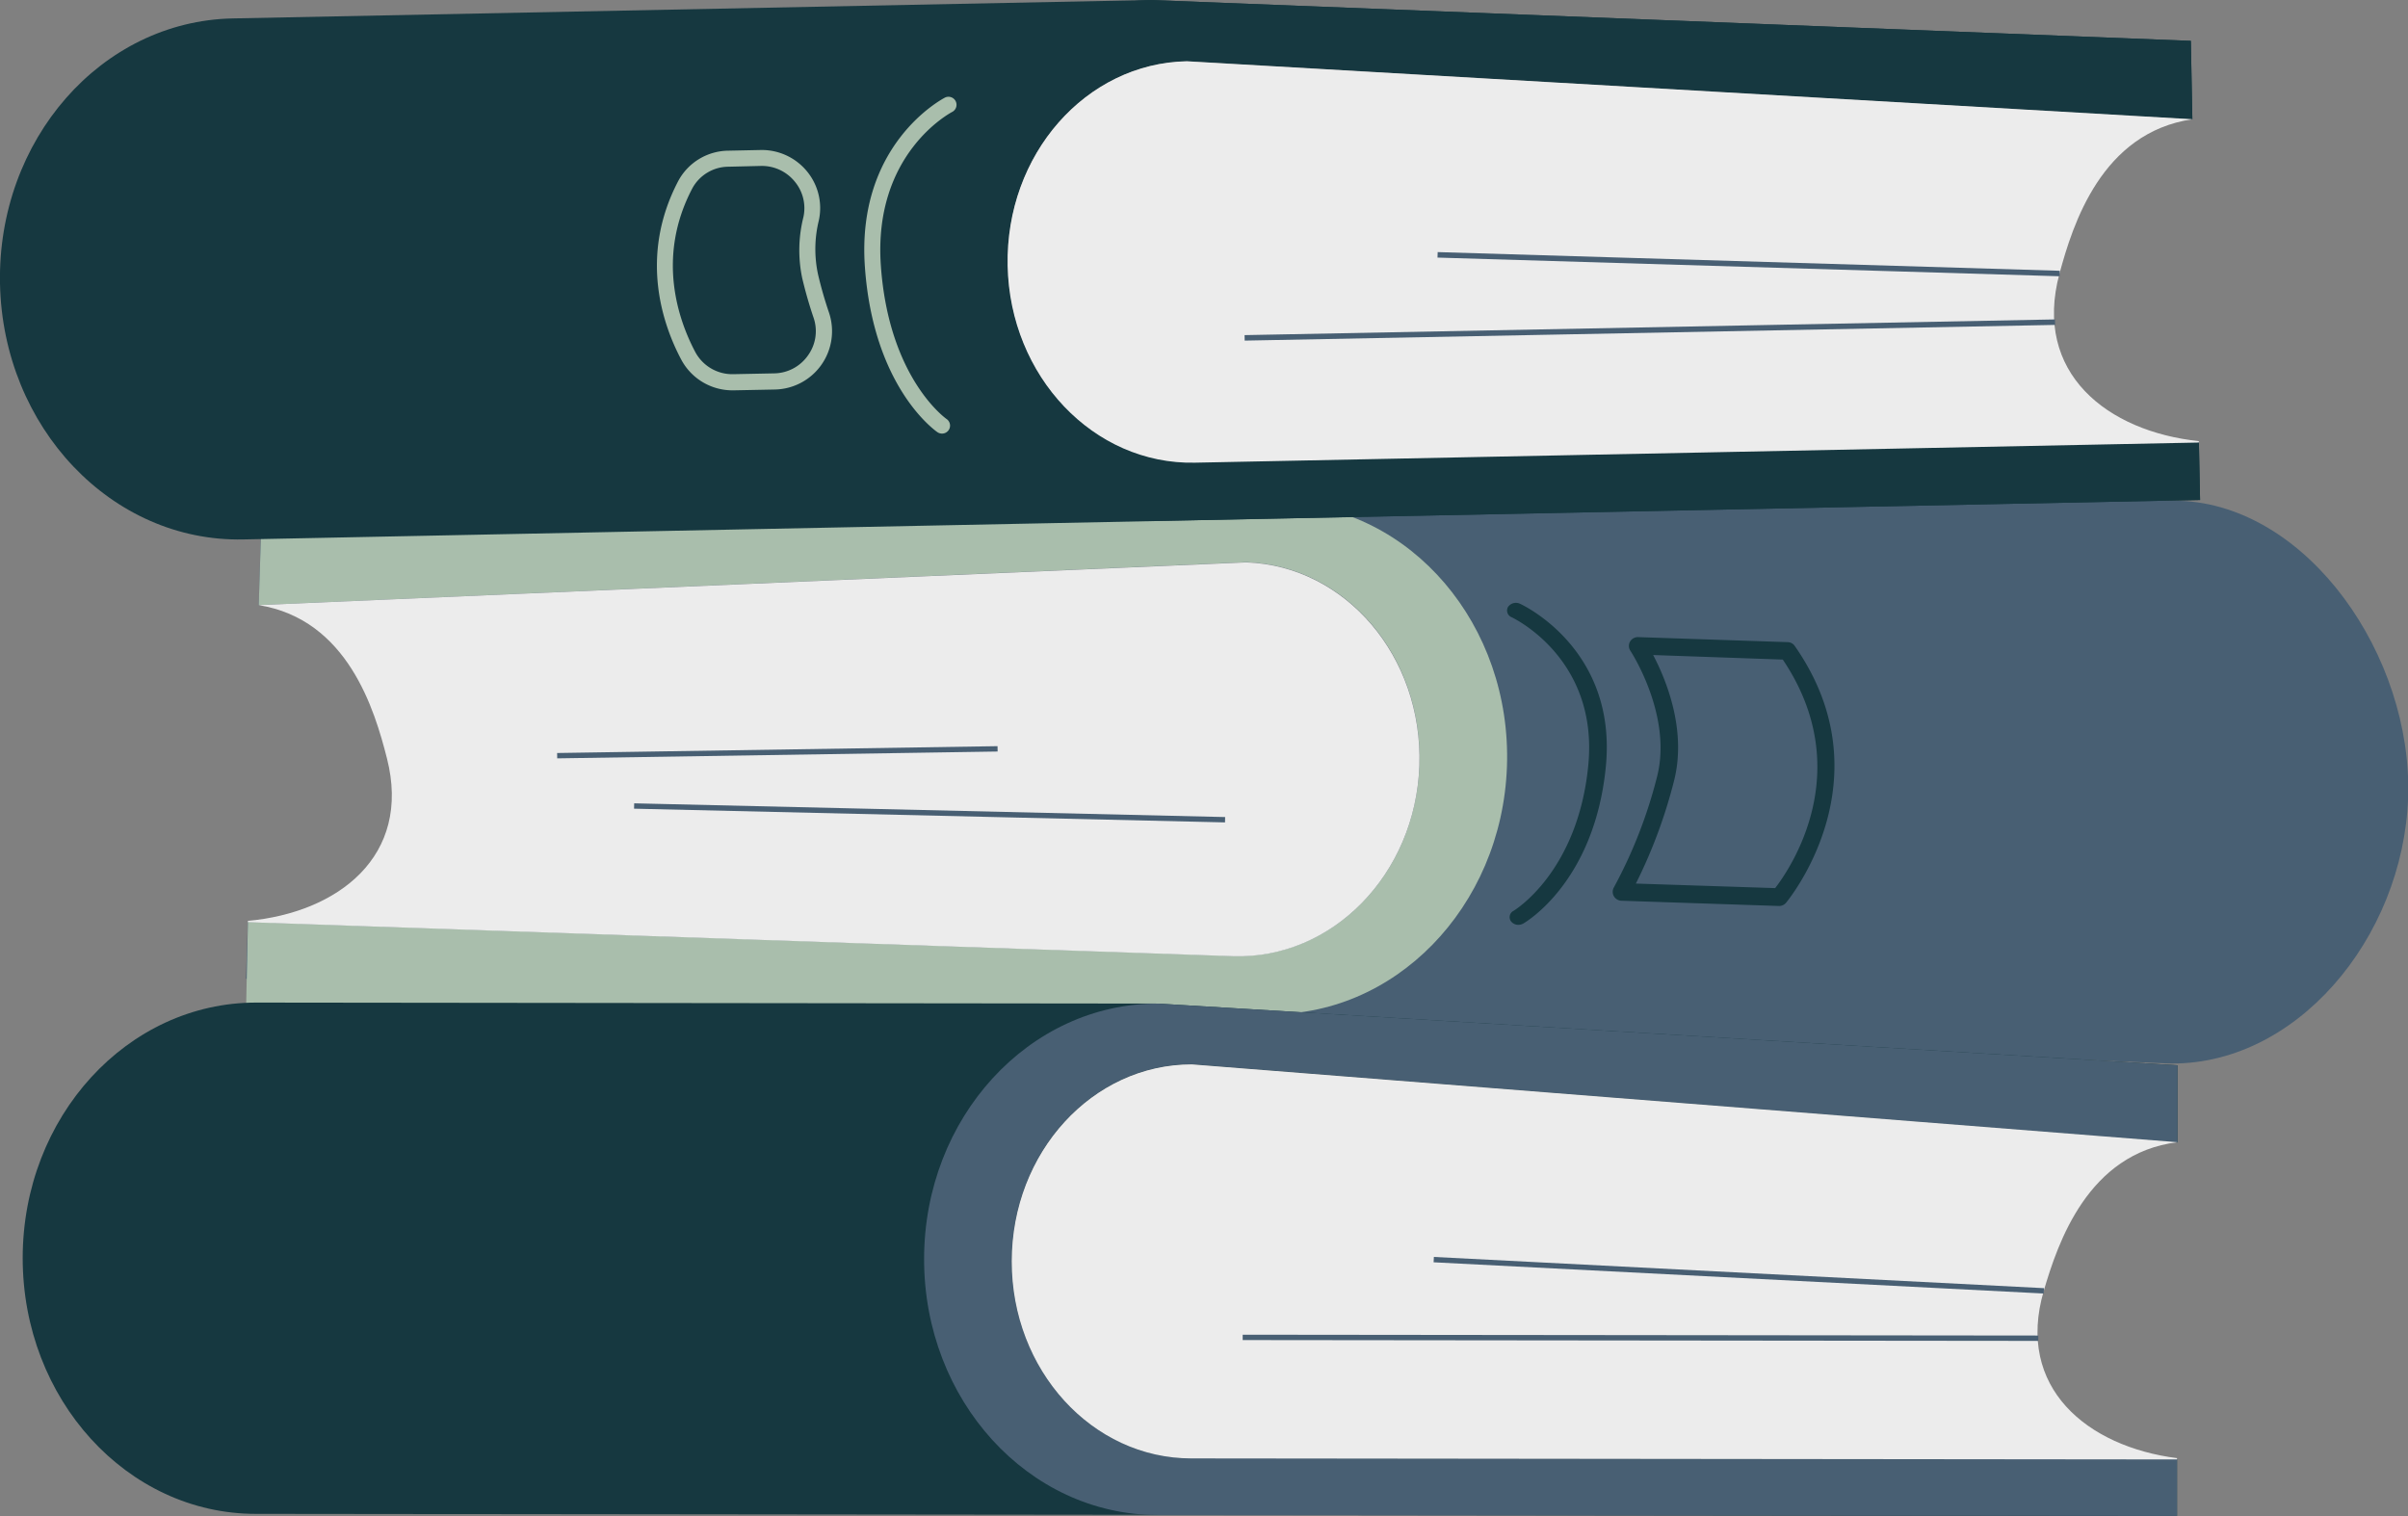
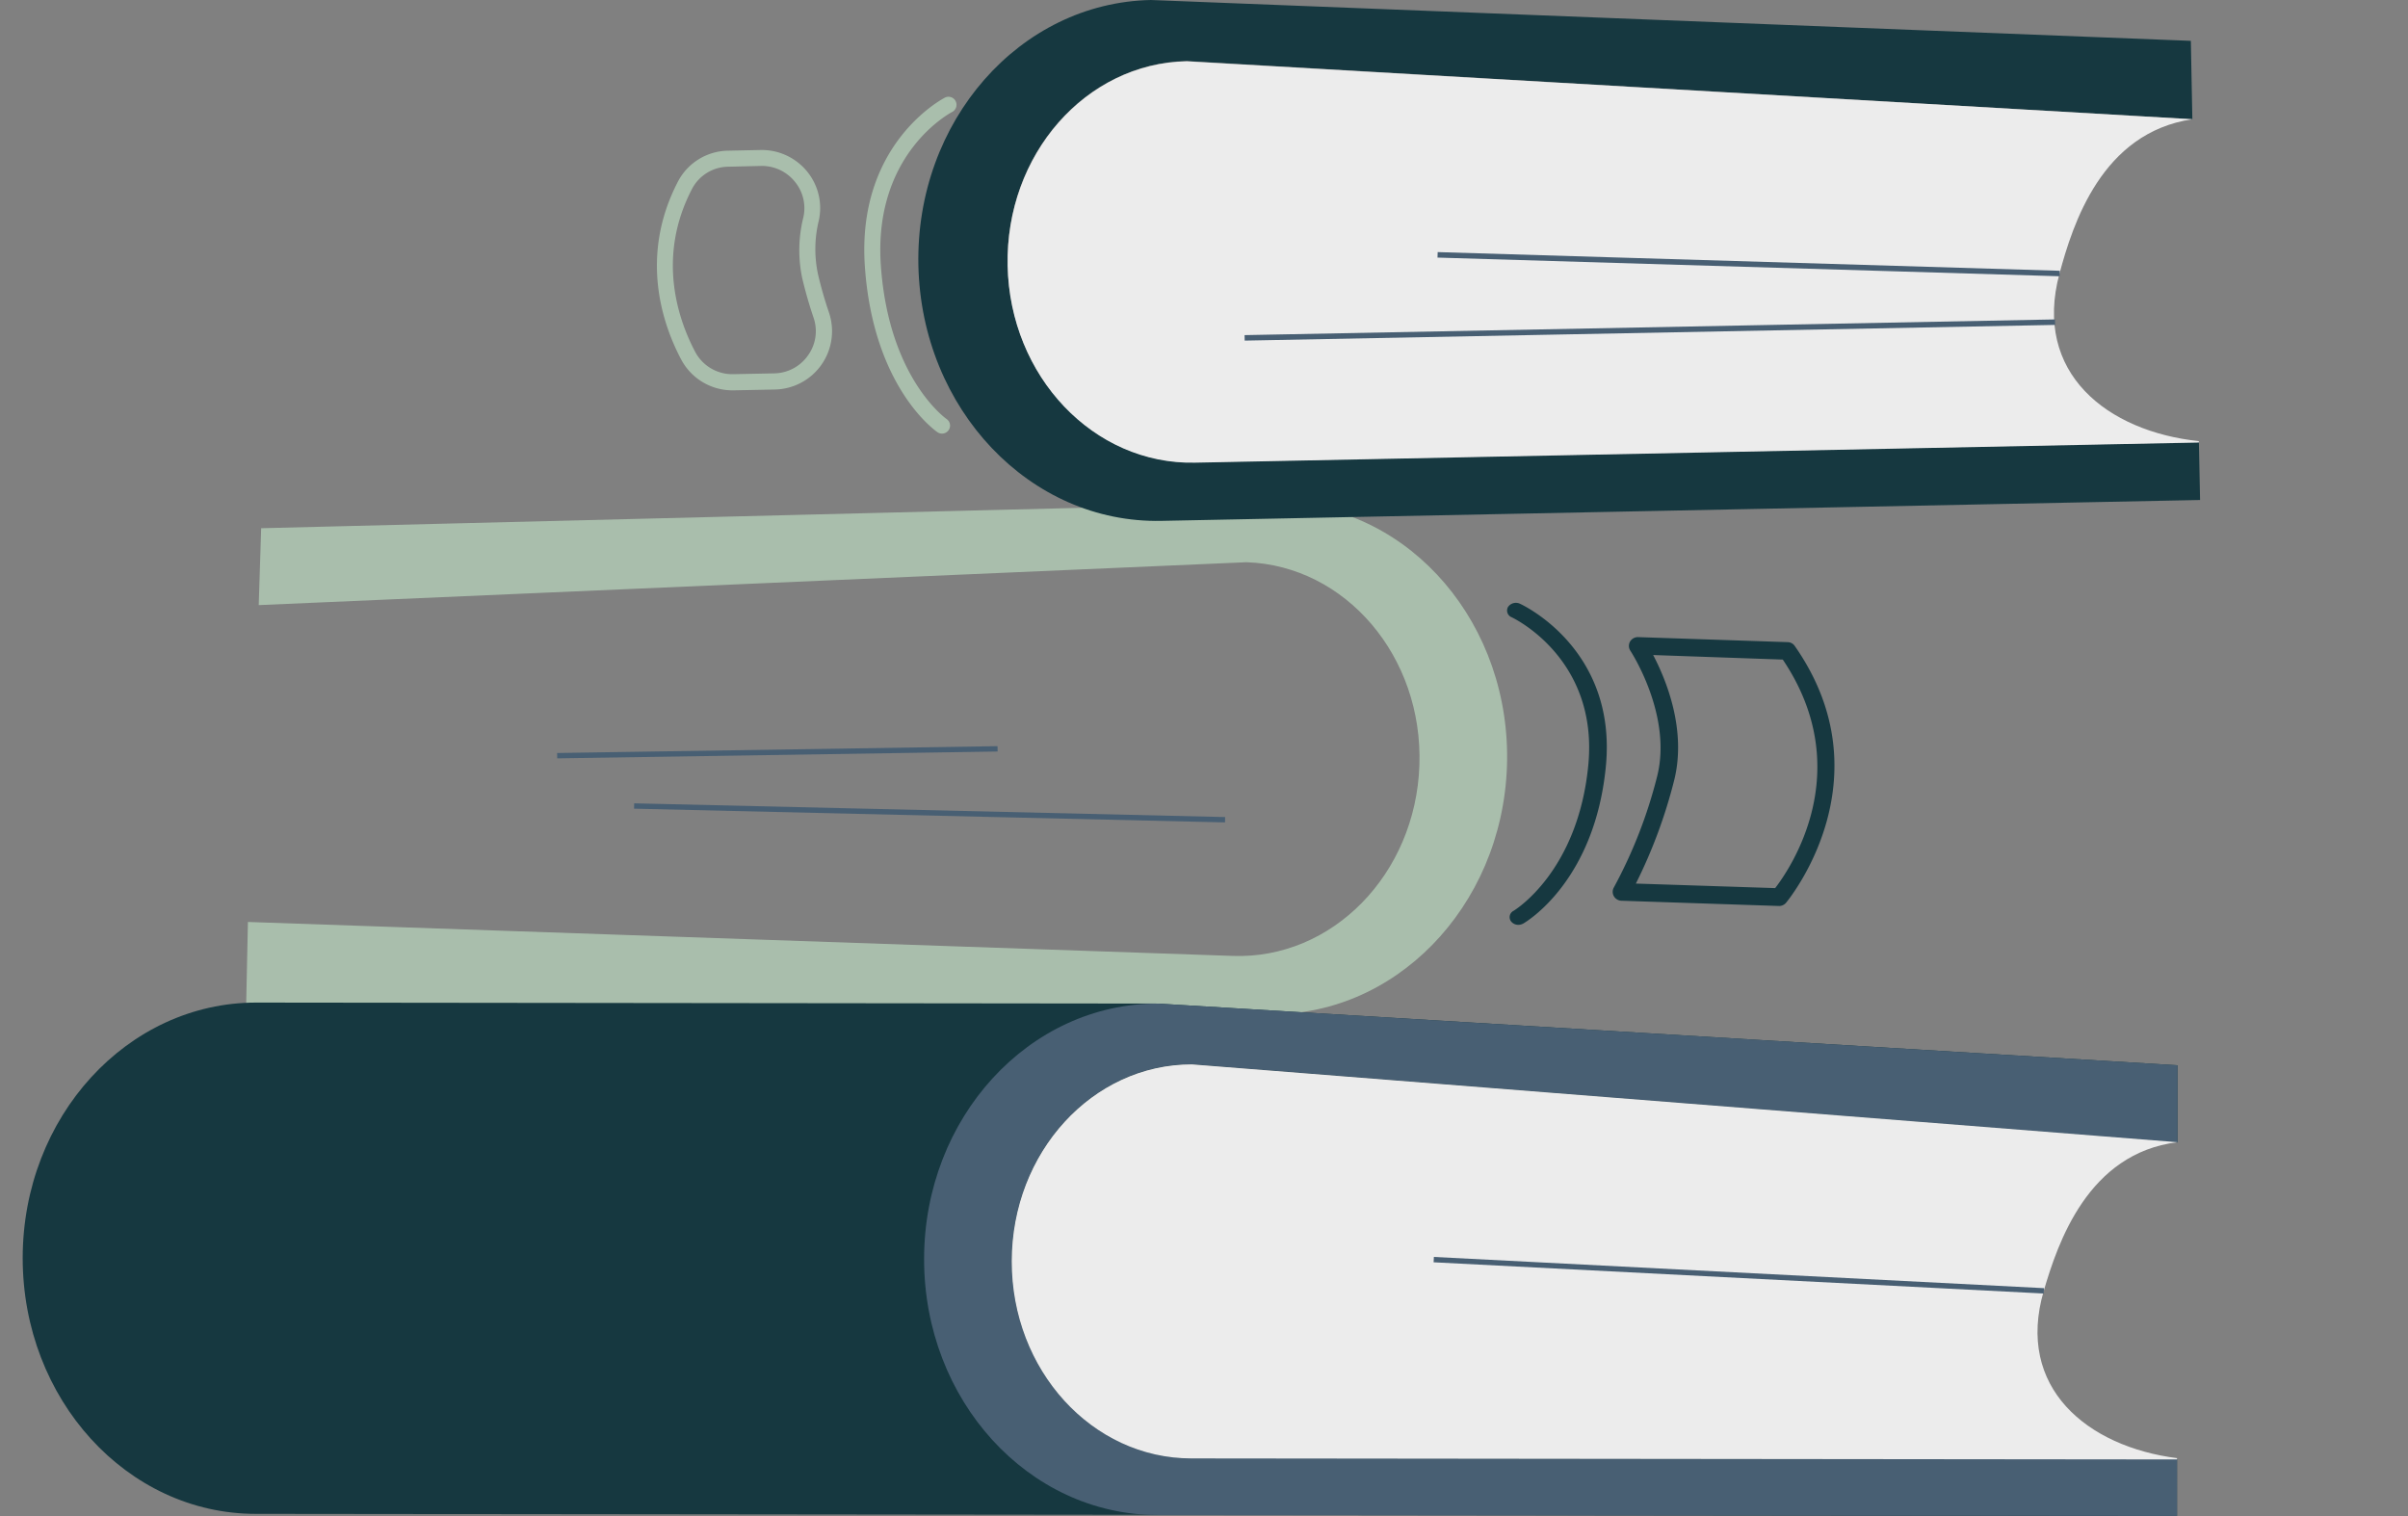
<svg xmlns="http://www.w3.org/2000/svg" viewBox="0 0 530.51 334.03">
  <rect x="0" y="0" width="530.51" height="334.03" fill="#808080" stroke="none" />
  <defs>
    <style>.cls-1{fill:#485f73;}.cls-2{fill:#a9beac;}.cls-3{fill:#ececec;}.cls-4{fill:#163840;}</style>
  </defs>
  <g id="Capa_2" data-name="Capa 2">
    <g id="Capa_1-2" data-name="Capa 1">
-       <path class="cls-1" d="M480.14,110.33l-197.62.45-225,5.6L57,133.32l217.61-9.45c21.87.75,38.93,20.78,38.1,44.74h0c-.82,24-19.22,42.77-41.09,42l-217-7.48-.43,12.51,423,18.65c28.39,1,52.27-27.5,53.35-58.6h0C531.55,144.61,508.53,111.31,480.14,110.33Z" />
      <path class="cls-2" d="M332,168.86h0c1.07-31.1-21.07-57.1-49.46-58.08l-225,5.6L57,133.32l217.61-9.45c21.87.75,38.93,20.78,38.1,44.74h0c-.82,24-19.22,42.77-41.09,42l-217-7.48-.43,20.28,224.51,0C307,224.37,330.91,200,332,168.86Z" />
-       <path class="cls-3" d="M274.57,123.91,57,133.32h0c19.63,3.17,25.54,23.12,28.25,33.76,5.5,21.59-10.84,34-30.64,35.81v.29l217,7.49c21.87.75,40.27-18.06,41.09-42h0C313.5,144.7,296.44,124.67,274.57,123.91Z" />
      <rect class="cls-1" x="204.2" y="113.98" width="1.18" height="130.23" transform="translate(21 379.67) rotate(-88.67)" />
      <path class="cls-4" d="M334.53,203.76a2,2,0,0,1-1.62-.75,1.55,1.55,0,0,1,.54-2.33c.14-.09,14.19-8.52,16.47-32.11S333.24,136.1,333.05,136a1.59,1.59,0,0,1-.81-2.28,2.11,2.11,0,0,1,2.63-.7c.88.4,21.4,10.17,18.92,35.81-2.45,25.35-17.55,34.27-18.19,34.64A2.24,2.24,0,0,1,334.53,203.76Z" />
      <rect class="cls-1" x="122.75" y="165.15" width="97.04" height="1.18" transform="translate(-2.56 2.68) rotate(-0.89)" />
      <path class="cls-4" d="M392,199.61H392l-34.82-1.16a2,2,0,0,1-1.63-1,1.93,1.93,0,0,1,0-1.92A105,105,0,0,0,365.1,171c3.36-13.47-5.82-27.49-5.91-27.63a1.91,1.91,0,0,1-.08-2,2,2,0,0,1,1.76-1l33,1.11a1.92,1.92,0,0,1,1.52.82c20.67,29.54-1.7,56.35-1.92,56.62A2,2,0,0,1,392,199.61Zm-31.63-4.94,30.72,1c3.27-4.23,18.15-25.89,1.68-50.35l-28.56-1c2.77,5.27,7.43,16.39,4.63,27.59A111.44,111.44,0,0,1,360.4,194.67Z" />
      <path class="cls-4" d="M56.47,220.89l198.62.22L479.72,234.7l0,17L262.56,234.47c-21.88,0-39.64,19.39-39.66,43.36h0c0,24,17.69,43.42,39.57,43.44l217.15.24V334l-423.26-.46C28,333.54,5,308.3,5,277.18H5C5,246.06,28.07,220.86,56.47,220.89Z" />
      <path class="cls-1" d="M203.59,277.39h0c0-31.11,23.09-56.32,51.5-56.28L479.72,234.7l0,17L262.56,234.47c-21.88,0-39.64,19.39-39.66,43.36h0c0,24,17.69,43.42,39.57,43.44l217.15.24V334L255,333.79C226.56,333.76,203.56,308.51,203.59,277.39Z" />
      <path class="cls-3" d="M262.56,234.51,479.7,251.65h0c-19.73,2.46-26.34,22.19-29.43,32.73-6.27,21.38,9.63,34.37,29.35,36.88v.29l-217.15-.23c-21.88,0-39.6-19.47-39.57-43.44h0C222.92,253.9,240.68,234.49,262.56,234.51Z" />
-       <rect class="cls-1" x="360.84" y="207.11" width="1.18" height="175.28" transform="translate(66.29 655.87) rotate(-89.94)" />
      <rect class="cls-1" x="382.47" y="213.65" width="1.18" height="134.59" transform="translate(82.92 649.16) rotate(-87.07)" />
-       <path class="cls-4" d="M51.25,4.06,253.56,0,482.67,9,483,26.27,261.47,13.45c-22.29.45-40,20.61-39.47,45h0c.49,24.42,18.95,43.85,41.24,43.4l221.2-4.44.26,12.75L53.55,118.85C24.62,119.43.65,94.2,0,62.51H0C-.62,30.81,22.31,4.65,51.25,4.06Z" />
      <path class="cls-4" d="M202.33,58.44h0C201.69,26.75,224.63.58,253.56,0L482.67,9,483,26.27,261.47,13.45c-22.29.45-40,20.61-39.47,45h0c.49,24.42,18.95,43.85,41.24,43.4l221.2-4.44.26,12.75-228.83,4.6C226.93,115.36,203,90.14,202.33,58.44Z" />
      <path class="cls-3" d="M261.47,13.5,483,26.27h0c-20,2.94-26.35,23.18-29.27,34-5.92,21.91,10.55,34.8,30.7,36.92v.31l-221.2,4.44c-22.29.45-40.75-19-41.24-43.4h0C221.51,34.1,239.18,13.94,261.47,13.5Z" />
      <rect class="cls-1" x="274.19" y="72.12" width="178.58" height="1.21" transform="translate(-1.34 7.04) rotate(-1.11)" />
      <path class="cls-2" d="M207.54,95.53a1.83,1.83,0,0,1-1-.3c-.57-.4-14.15-9.94-16-36.51-1.87-26.88,16.91-36.84,17.71-37.25a1.77,1.77,0,0,1,1.62,3.14c-.72.38-17.51,9.39-15.81,33.86,1.73,24.88,14.35,33.75,14.47,33.84a1.76,1.76,0,0,1-1,3.22Z" />
      <rect class="cls-1" x="384.6" y="-10.36" width="1.21" height="137.12" transform="translate(315.51 441.49) rotate(-88.28)" />
      <path class="cls-2" d="M161.42,86a12.77,12.77,0,0,1-11.35-6.8c-4-7.54-9.38-22.67-.64-39.33a12.66,12.66,0,0,1,11-6.67h0l7.14-.15a12.88,12.88,0,0,1,10.24,4.73,12.71,12.71,0,0,1,2.57,10.86,26.42,26.42,0,0,0-.15,11.85c.65,2.77,1.46,5.61,2.42,8.42a12.85,12.85,0,0,1-11.95,16.91l-9,.18Zm-.9-49.27a9.11,9.11,0,0,0-8,4.78c-8,15.23-3,29.11.63,36a9.26,9.26,0,0,0,8.42,4.93l9-.18a9.25,9.25,0,0,0,7.47-4,9.12,9.12,0,0,0,1.2-8.26c-1-2.93-1.83-5.87-2.51-8.75A29.92,29.92,0,0,1,177,47.84,9.16,9.16,0,0,0,175.09,40a9.33,9.33,0,0,0-7.43-3.44Z" />
    </g>
  </g>
</svg>